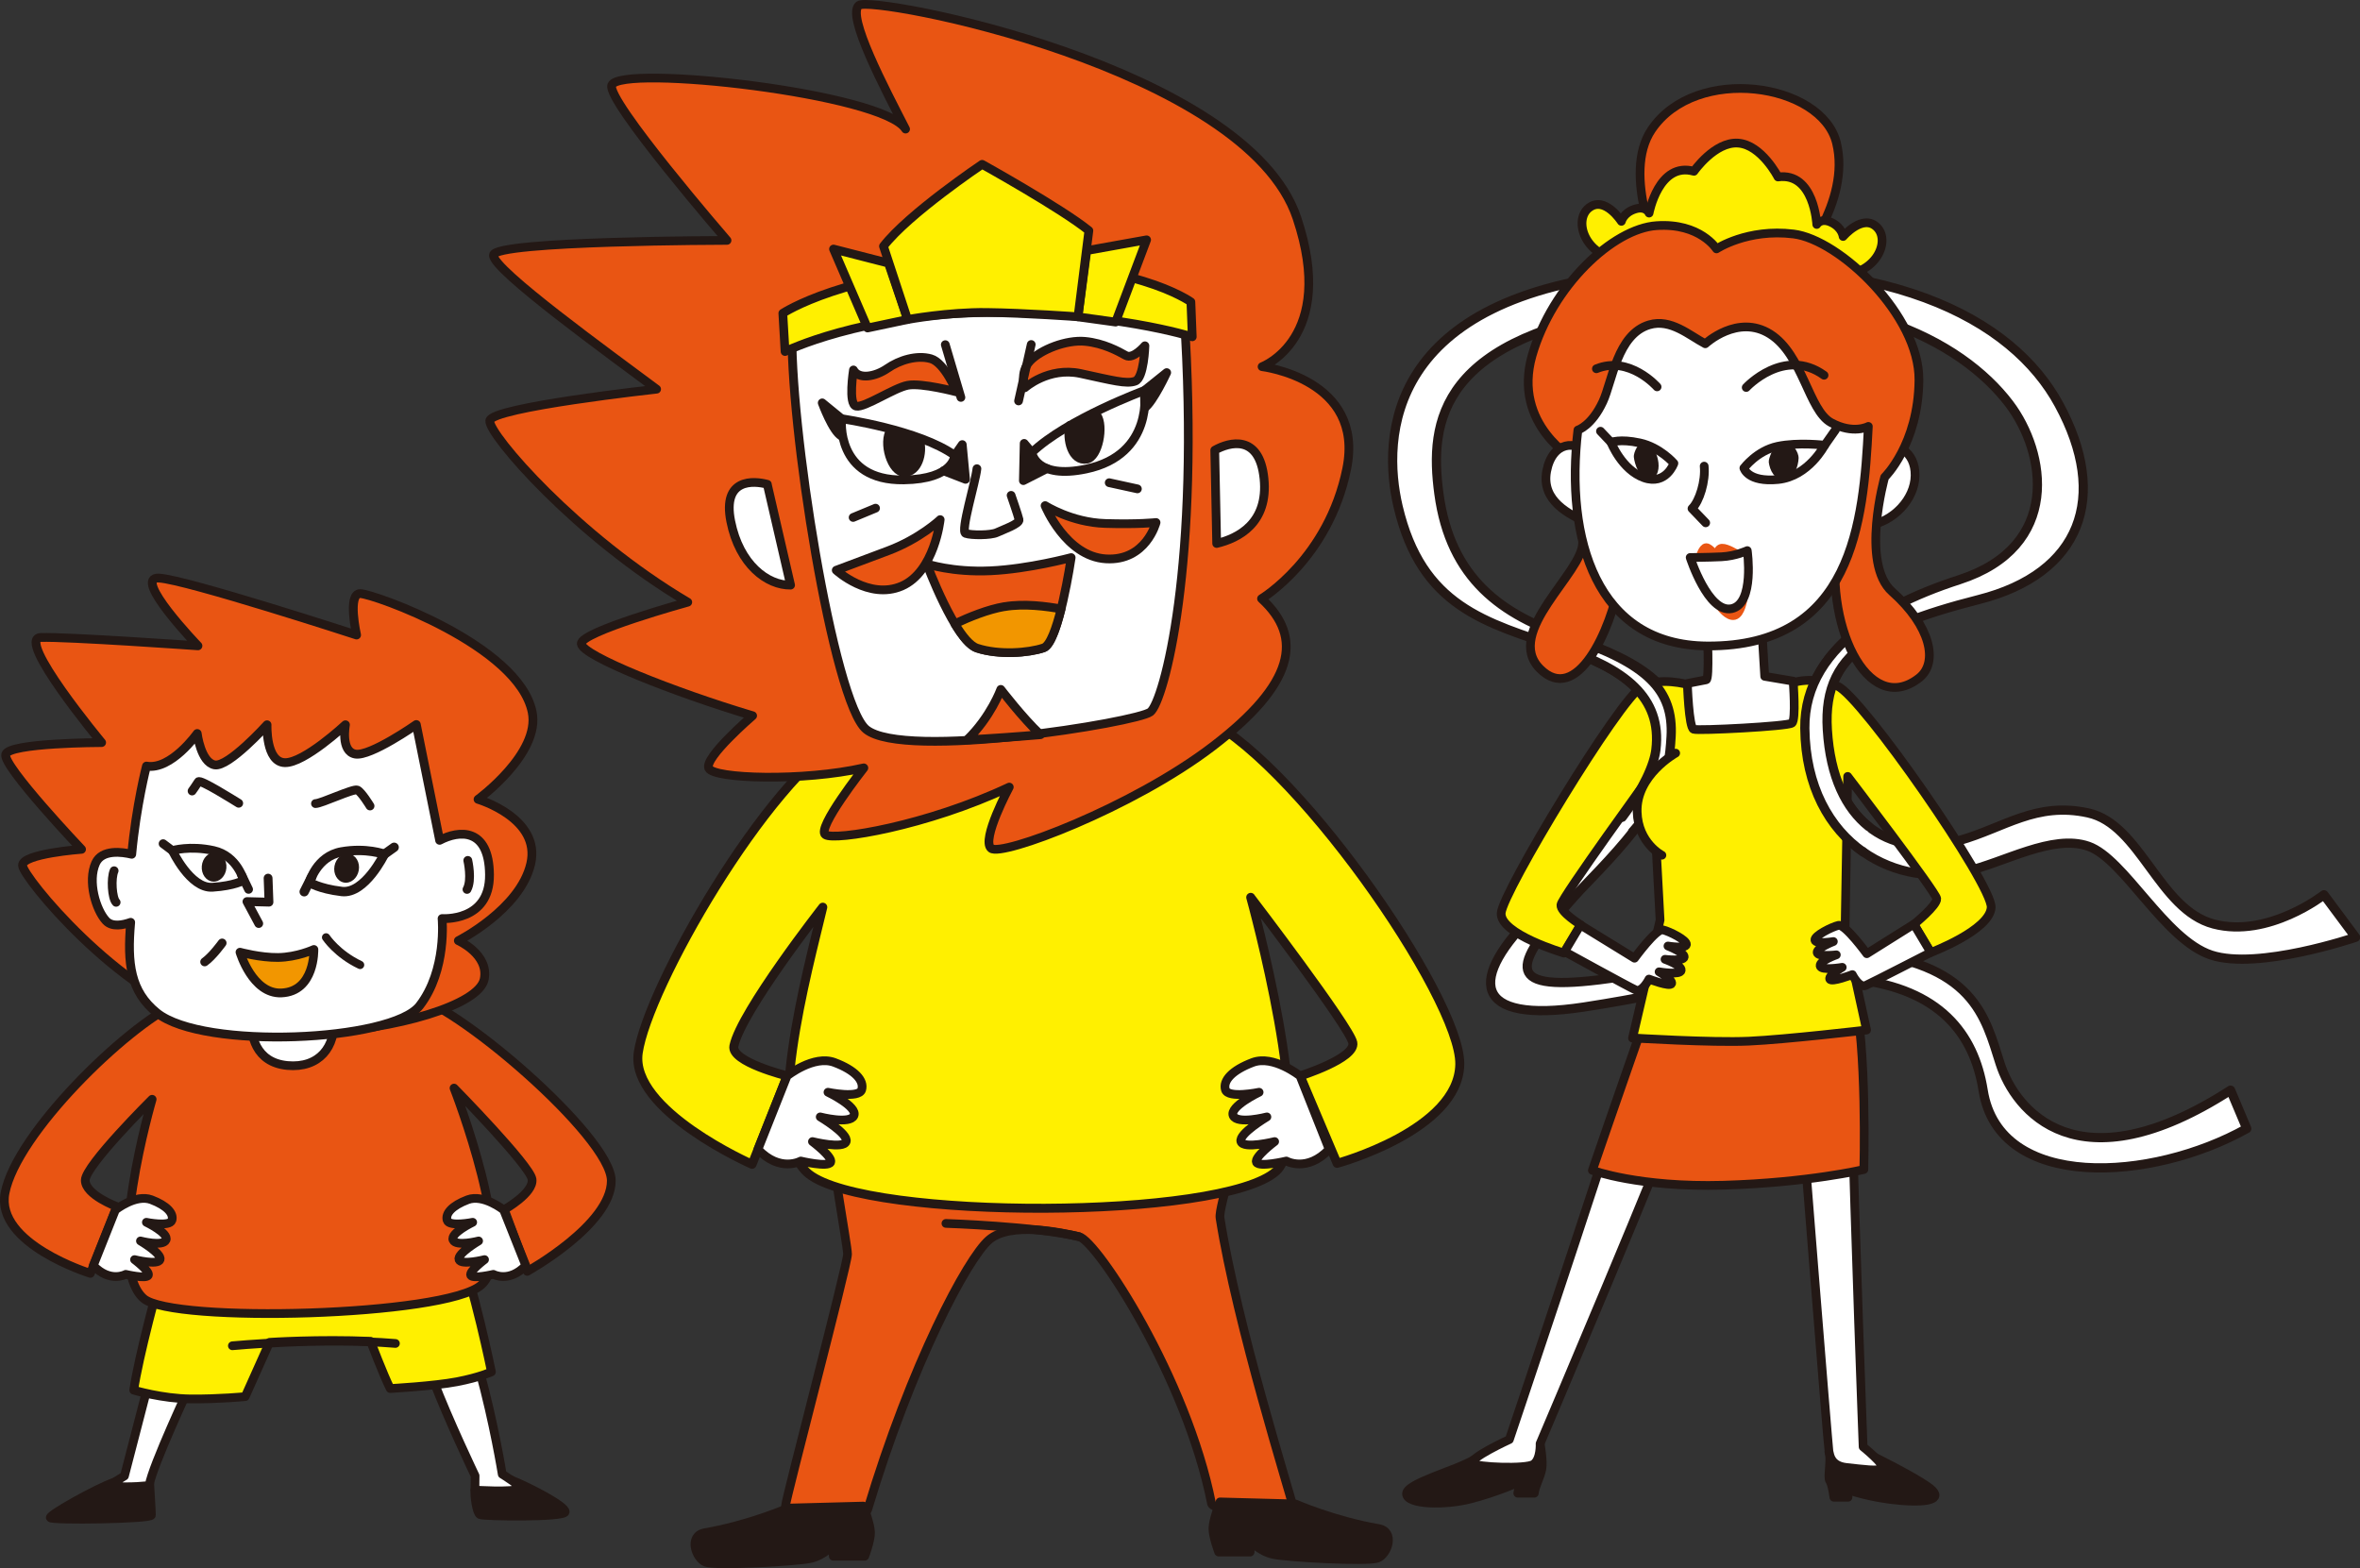
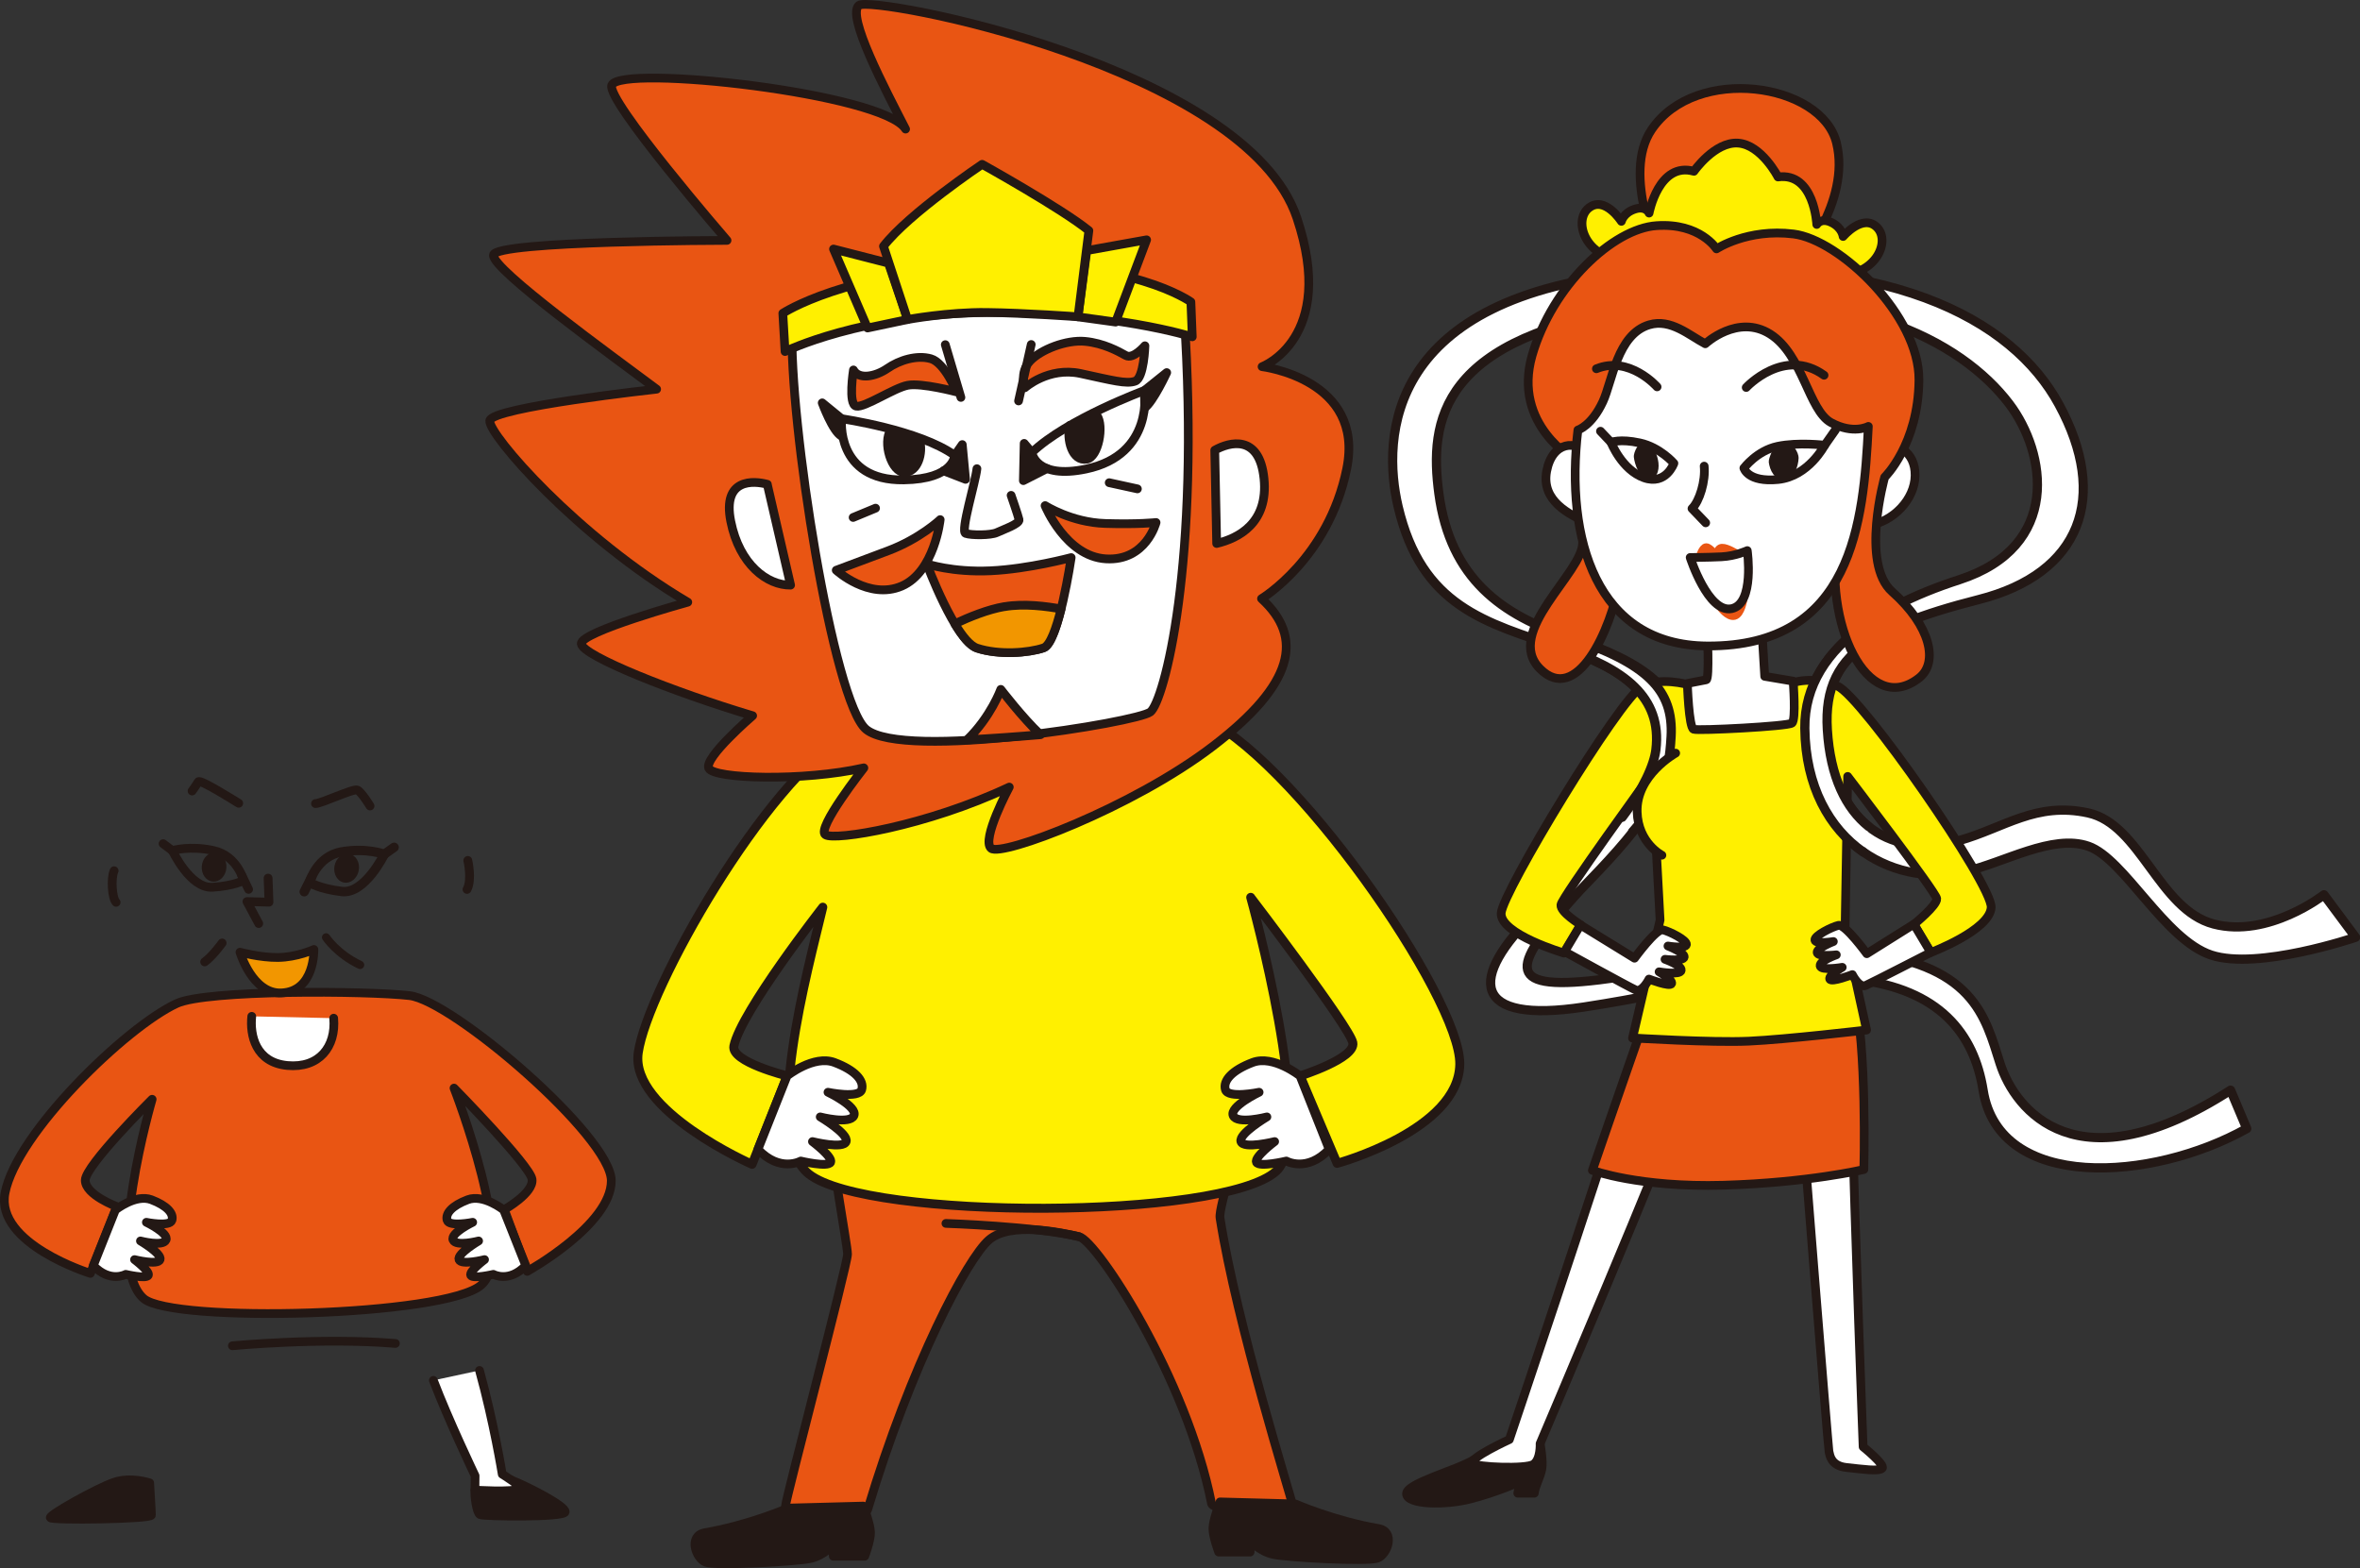
<svg xmlns="http://www.w3.org/2000/svg" id="_レイヤー_2" data-name="レイヤー 2" viewBox="0 0 294.72 195.83">
  <rect x="0" y="0" width="294.72" height="195.83" fill="#333333" stroke="none" />
  <defs>
    <style>
      .cls-1 {
        stroke-width: 1.17px;
      }

      .cls-1, .cls-2, .cls-3, .cls-4, .cls-5, .cls-6, .cls-7, .cls-8, .cls-9, .cls-10, .cls-11, .cls-12, .cls-13, .cls-14 {
        stroke-linecap: round;
        stroke-linejoin: round;
      }

      .cls-1, .cls-2, .cls-3, .cls-4, .cls-5, .cls-6, .cls-7, .cls-8, .cls-9, .cls-10, .cls-11, .cls-13, .cls-14 {
        stroke: #231815;
      }

      .cls-1, .cls-4, .cls-13, .cls-14 {
        fill: none;
      }

      .cls-2 {
        stroke-width: 1.15px;
      }

      .cls-2, .cls-6, .cls-11 {
        fill: #fff;
      }

      .cls-3 {
        stroke-width: 1.12px;
      }

      .cls-3, .cls-10 {
        fill: #fff000;
      }

      .cls-4 {
        stroke-width: 1.03px;
      }

      .cls-5, .cls-6, .cls-13 {
        stroke-width: 1.1px;
      }

      .cls-5, .cls-9, .cls-12 {
        fill: #e95513;
      }

      .cls-7, .cls-8, .cls-9, .cls-10, .cls-11, .cls-12, .cls-14 {
        stroke-width: 1.09px;
      }

      .cls-7, .cls-15 {
        fill: #231815;
      }

      .cls-8 {
        fill: #f29600;
      }

      .cls-12 {
        stroke: #e95513;
      }

      .cls-15 {
        stroke-width: 0px;
      }
    </style>
  </defs>
  <g id="_テキスト" data-name="テキスト">
    <g>
      <g>
        <g>
          <path class="cls-7" d="M18.69,185.18s.22,3.53.22,4.03-12.48.68-12.63.32,5.93-3.75,8.01-4.44,4.4.09,4.4.09Z" />
          <path class="cls-7" d="M59.31,186.07c-.08.64.2,2.86.64,3.08s10.55.37,10.63-.34c.08-.71-4.38-3.04-6.75-3.99-2.36-.95-4.52,1.25-4.52,1.25Z" />
-           <path class="cls-11" d="M23.86,172.75s-4.85,10.34-5.23,12.75c0,0-2.26.33-5.12.07l2.03-1.25s1.77-6.85,3.22-12.41" />
          <path class="cls-11" d="M54.12,172.38c1.88,4.95,5.21,11.91,5.21,11.91l-.02,1.79s4.65.32,5.61-.17c.41-.21-2.2-1.81-2.2-1.81,0,0-1.05-6.51-2.84-12.96" />
-           <path class="cls-10" d="M21.27,155.08c-1.72,5.98-3.93,14.26-4.57,18.52,0,0,3.56,1.07,7.13,1.1,3.57.03,6.79-.29,6.79-.29l3.04-6.78s6.19-.41,12.62-.13c0,0,1.63,4.28,2.45,5.9,0,0,5.48-.3,8.34-.85,2.86-.55,4.3-1.23,4.3-1.23,0,0-2.05-10.16-4.61-17.33" />
          <path class="cls-14" d="M29.02,168.06s11.08-1.06,20.36-.29" />
          <path class="cls-9" d="M19,137.28s-6.04,20.54-1.06,24.88c3.56,3.1,37.65,2.24,42.15-1.68,4.63-4.04-3.39-24.6-3.39-24.6,0,0,9.5,9.67,9.74,11.38.25,1.72-3.46,3.79-3.46,3.79l2.86,7.72s10.5-5.81,10.5-11.32-19.82-22.51-25.21-23.12-25.32-.74-29.05.98c-6.37,2.94-20.02,16.21-21.45,23.66-1.23,6.37,10.66,10.05,10.66,10.05l3.31-8.34s-3.95-1.45-3.95-3.29,8.34-10.11,8.34-10.11Z" />
        </g>
        <path class="cls-11" d="M31.44,126.92c-.25,2.34.47,5.76,4.44,6.14,3.97.37,6.1-2.34,5.79-5.91" />
        <g>
          <g>
-             <path class="cls-5" d="M39.31,129.01c10.12-.46,20.49-3.47,21.16-6.72.63-3.1-3.23-4.82-3.23-4.82,0,0,7.73-3.91,9.04-9.61,1.31-5.7-6.58-8.04-6.58-8.04,0,0,7.81-5.72,6.76-10.89-1.69-8.35-19.84-14.78-21.47-14.8-1.64-.02-.46,5.17-.46,5.17,0,0-21.24-6.92-24.68-7.11-3.45-.19,4.87,8.46,4.87,8.46,0,0-16.46-1.16-19.64-1.04-3.18.12,7.61,13.12,7.61,13.12,0,0-11.59.02-11.98,1.48-.39,1.46,9.47,11.85,9.47,11.85,0,0-7.41.54-7.37,2.01.04,1.47,12.09,16.1,23.08,19.12" />
-             <path class="cls-6" d="M54.9,104.92l-2.91-14.44s-5.73,4.01-7.61,3.69c-1.88-.32-1.24-3.66-1.24-3.66,0,0-5.15,4.8-7.57,4.73-2.41-.07-2.22-4.73-2.22-4.73,0,0-4.8,5.32-6.54,5.01-1.74-.32-2.18-3.92-2.18-3.92,0,0-3.26,4.61-6.34,4.07,0,0-1.28,4.91-1.84,11.01-1.2-.29-3.71-.64-4.5,1.09-1.05,2.3.05,5.88,1.28,7.21.76.83,2.14.54,3.09.2-.46,5.16-.02,8.64,3.27,11.3,5.77,4.67,29.36,3.59,32.81-.88,3.45-4.47,2.81-10.89,2.81-10.89,0,0,5.97.44,5.92-5.47-.05-5.91-3.82-5.58-6.23-4.3Z" />
            <path class="cls-8" d="M29.97,118.91s2.53.69,4.75.66c2.4-.03,4.48-1,4.48-1,0,0,.16,5.26-4.07,5.43-3.62.14-5.16-5.09-5.16-5.09Z" />
            <path class="cls-5" d="M27.74,117.76s-1.21,1.68-2.18,2.36" />
            <path class="cls-6" d="M58.42,107.45s.56,2.43-.1,3.62" />
            <ellipse class="cls-15" cx="26.74" cy="108.29" rx="1.82" ry="1.54" transform="translate(-83.47 125.5) rotate(-85.01)" />
            <path class="cls-13" d="M30.42,109.94s-.77-3.06-3.74-3.72c-2.98-.66-5.15,0-5.15,0,0,0,2.22,4.76,5,4.58,2.78-.18,3.89-.86,3.89-.86Z" />
            <line class="cls-13" x1="21.53" y1="106.23" x2="20.37" y2="105.36" />
            <line class="cls-13" x1="30.18" y1="109.27" x2="31.04" y2="111.06" />
            <ellipse class="cls-15" cx="43.28" cy="108.41" rx="1.82" ry="1.54" transform="translate(-71.07 131.84) rotate(-79.81)" />
            <path class="cls-1" d="M38.66,110.19s.87-3.25,3.98-3.8c3.11-.55,5.35.29,5.35.29,0,0-2.42,5-5.31,4.65-2.89-.35-4.03-1.14-4.03-1.14Z" />
            <line class="cls-1" x1="48" y1="106.68" x2="49.22" y2="105.81" />
            <line class="cls-1" x1="38.93" y1="109.49" x2="37.99" y2="111.36" />
            <polyline class="cls-13" points="33.48 109.66 33.59 112.66 30.84 112.59 32.31 115.33" />
          </g>
          <path class="cls-13" d="M39.4,100.35c.72,0,4.71-1.9,5.22-1.69s1.59,1.99,1.59,1.99" />
          <path class="cls-13" d="M29.81,100.31c-.58-.35-4.83-3.04-5.04-2.68s-.78,1.15-.78,1.15" />
          <path class="cls-6" d="M14.25,108.74c-.42.94-.26,3.44.25,3.94" />
          <path class="cls-4" d="M40.72,117.06s1.36,2.07,4.25,3.44" />
        </g>
        <path class="cls-11" d="M14.42,151.09s2.52-2.01,4.48-1.27c1.96.74,2.82,1.72,2.57,2.57s-3.19.25-3.19.25c0,0,2.82,1.35,2.45,2.21s-3.19.12-3.19.12c0,0,2.7,1.59,2.45,2.33s-3.19,0-3.19,0c0,0,1.96,1.47,1.72,1.96s-2.82-.12-2.82-.12c0,0-1.96,1.1-4.05-1.1l2.76-6.94Z" />
        <path class="cls-11" d="M62.89,151.09s-2.52-2.01-4.48-1.27c-1.96.74-2.82,1.72-2.57,2.57s3.19.25,3.19.25c0,0-2.82,1.35-2.45,2.21s3.19.12,3.19.12c0,0-2.7,1.59-2.45,2.33s3.19,0,3.19,0c0,0-1.96,1.47-1.72,1.96s2.82-.12,2.82-.12c0,0,1.96,1.1,4.05-1.1l-2.76-6.94Z" />
      </g>
      <g>
        <g>
          <path class="cls-9" d="M103.64,139.04c0,5.43,2.2,16.3,2.2,17.59s-7.74,30.63-7.74,31.41,9.82,1.95,10.24.52c5.47-18.25,12.47-31.38,15.15-33.71,2.68-2.33,9.08-.92,11.28-.41s13.43,17.63,16.53,33.33c.21,1.04,10.39,1.55,10.14.26s-6.99-22.62-9.08-35.93c-.24-1.55,3-9.44,2.27-17.72" />
          <path class="cls-9" d="M118.13,152.78s11.28.37,16.64,1.66" />
          <path class="cls-7" d="M107.82,188.08s.89,2.28.89,3.32-.72,2.94-.72,2.94h-3.93v-1.42s-1.16,1.33-2.86,1.71c-1.7.38-11.8.95-13.06.47s-2.24-3.33-.09-3.7c5.54-.95,10.37-3.07,10.37-3.07l9.39-.25Z" />
          <path class="cls-7" d="M152.36,187.56s-.89,2.28-.89,3.32c0,1.04.72,2.94.72,2.94h3.93s0-1.42,0-1.42c0,0,1.16,1.33,2.86,1.71,1.7.38,11.8.95,13.06.47s2.24-3.33.09-3.7c-5.54-.95-10.37-3.07-10.37-3.07l-9.39-.25Z" />
          <path class="cls-3" d="M156.19,112.06s8.21,29.63,3.19,34.2c-6.7,6.09-50.99,6.13-58.35.37-5.98-4.68-.08-25.71,1.72-33.34,0,0-10.2,13.03-11.1,17.33-.42,1.99,6.65,3.74,6.65,3.74l-4.38,11.04s-15.24-6.7-14.22-13.92c1.16-8.12,15.93-33.97,26.07-39.76,10.15-5.79,32.11-7.26,43.8-2.46,11.69,4.8,32.86,35.39,32.73,43.64-.13,8.25-15.32,12.38-15.32,12.38l-4.62-10.92s6.97-2.19,6.58-4.15c-.39-1.97-12.75-18.14-12.75-18.14Z" />
        </g>
        <g>
          <path class="cls-9" d="M107.88,95.9s-5.94,7.54-4.81,8.34c1.13.79,12.66-1.09,22.97-5.95,0,0-3.53,6.58-2.27,7.65,1.26,1.08,17.59-5.02,27.71-12.76,10.13-7.74,11.37-13.54,6.06-18.42,0,0,8.36-5,10.64-16.22s-10.57-12.75-10.57-12.75c0,0,9.38-3.52,4.35-18.57C155.64,8.31,108.84-.62,107.26.67c-1.57,1.29,3.25,10.41,5.83,15.45-2.72-4.47-35.59-8.12-36.69-5.49-.77,1.85,14.39,19.39,14.39,19.39,0,0-29,.04-29.17,1.83-.18,1.78,14.77,12.55,20.38,16.75,0,0-20.66,2.26-20.84,3.94-.18,1.69,10.91,14.51,24.73,22.66,0,0-13.45,3.71-13.3,5.2.15,1.49,11.54,6.04,21.4,8.98,0,0-6.08,5.22-5.48,6.56.59,1.33,11.83,1.66,19.36-.05Z" />
          <path class="cls-11" d="M98.92,40.6c-.43,12.13,5.17,47.16,9.25,50.49,4.75,3.87,33.82-.88,35.49-2.18s6.3-18.28,4.2-49.9c0,0-10.82-3.32-24.77-2.9s-24.18,4.49-24.18,4.49Z" />
          <path class="cls-14" d="M119.23,56.87c-4.43-3.19-14.14-4.58-14.14-4.58,0,0-.78,7.76,7.77,7.64,6.3-.09,6.36-3.06,6.36-3.06Z" />
          <path class="cls-7" d="M114.84,54.95c.47,1.66-.23,3.99-1.85,4.04-1.67.06-2.81-3.79-1.74-5.3" />
          <path class="cls-7" d="M105.09,52.28l-2.41-1.97s1.31,3.58,2.41,4.15v-2.18Z" />
          <path class="cls-7" d="M119.23,56.87l.94-1.35.41,4.34-2.74-1.06s1.29.34,1.38-1.93Z" />
          <path class="cls-14" d="M128.86,56.51c4.38-4.17,14.06-7.74,14.06-7.74,0,0,1.26,8.01-7.29,9.8-6.3,1.32-6.77-2.06-6.77-2.06Z" />
          <path class="cls-7" d="M133.6,53.12c-.43,1.72.26,4.56,2.13,4.22,1.44-.26,2.17-4.16,1.26-5.45" />
          <path class="cls-7" d="M142.95,50.94c1.09-.81,2.75-4.41,2.75-4.41l-2.78,2.23.03,2.18Z" />
          <path class="cls-7" d="M128.86,56.51l-.96-1.14-.1,4.65,2.96-1.51s-1.83.07-1.9-2.01Z" />
          <path class="cls-9" d="M117.41,64.89s-.69,6.52-4.8,8.3c-4.11,1.77-8.18-1.98-8.18-1.98,0,0,2.53-.94,6.48-2.43,3.95-1.48,6.5-3.88,6.5-3.88Z" />
          <path class="cls-9" d="M130.51,63.15s2.58,6.34,7.6,6.64c5.02.3,6.26-4.54,6.26-4.54,0,0-2.18.25-6.36.12-4.18-.12-7.49-2.23-7.49-2.23Z" />
          <path class="cls-9" d="M115.75,70.42s3.17,1.08,7.94.86c4.78-.22,10.08-1.65,10.08-1.65,0,0-1.55,10.63-3.45,11.27s-5.59.92-8.3.03c-2.71-.89-6.28-10.51-6.28-10.51Z" />
          <path class="cls-8" d="M125.44,75.75c-2.07.35-4.44,1.32-6.2,2.15.91,1.52,1.89,2.75,2.78,3.04,2.71.89,6.4.61,8.3-.03.83-.28,1.6-2.48,2.19-4.86-1.77-.33-4.64-.71-7.07-.29Z" />
          <line class="cls-9" x1="138.52" y1="60.28" x2="142.04" y2="61.05" />
          <line class="cls-9" x1="109.34" y1="63.46" x2="106.54" y2="64.62" />
          <path class="cls-11" d="M151.7,56.22l.24,11.65c2.67-.64,6.48-2.52,5.91-8.11-.57-5.59-4.35-4.56-6.15-3.54Z" />
          <path class="cls-11" d="M95.82,60.48l2.91,12.59c-2.89.04-6.39-2.55-7.47-7.96-1.08-5.41,2.86-5.09,4.57-4.63Z" />
          <path class="cls-10" d="M98.04,43.9s9.53-4.7,25.13-4.87c15.6-.17,25.72,3.03,25.72,3.03l-.17-4.36s-7.48-5.41-25.34-4.58c-17.86.83-25.62,6-25.62,6l.28,4.78Z" />
          <polygon class="cls-10" points="104.09 31.1 108.34 40.96 113.34 39.9 110.95 32.86 104.09 31.1" />
          <polygon class="cls-10" points="134.62 39.57 135.72 31.29 143.19 29.95 139.32 40.22 134.62 39.57" />
          <path class="cls-10" d="M113.34,39.9s5.07-.94,9.88-.88,11.4.54,11.4.54l1.36-10.76c-3.46-2.8-13.33-8.28-13.33-8.28,0,0-9.19,6.17-12.32,10.23l3.01,9.14Z" />
          <path class="cls-9" d="M120.77,92.39c2.98-.16,6.14-.38,9.17-.64-2.21-2.07-4.96-5.66-4.96-5.66,0,0-1.24,3.43-4.21,6.3Z" />
          <path class="cls-9" d="M127.99,48.42s2.93-2.63,6.93-1.78c3.99.86,5.73,1.35,6.84.96,1.11-.39,1.22-4.42,1.22-4.42,0,0-1.46,1.73-2.39,1.21s-2.77-1.54-5.09-1.76-5.51,1.01-6.87,2.45c-1.35,1.44-.64,3.34-.64,3.34Z" />
          <line class="cls-11" x1="128.78" y1="43.02" x2="127.2" y2="50.07" />
          <path class="cls-9" d="M119.46,48.94s-1.48-3.65-3.21-4.14-3.9.15-5.43,1.21c-1.53,1.05-3.59,1.41-4.24.19,0,0-.69,4.3.34,4.52,1.03.23,4.72-2.29,6.45-2.61s6.08.83,6.08.83Z" />
          <line class="cls-11" x1="118.05" y1="43.04" x2="120" y2="49.63" />
          <path class="cls-11" d="M122,58.53c-.17,1.66-2.09,7.83-1.41,8.08s3.14.25,3.89-.1,2.89-1.1,2.78-1.61-.99-3.04-.99-3.04" />
        </g>
        <path class="cls-11" d="M98.29,134.36s3.33-2.66,5.92-1.68c2.59.97,3.73,2.27,3.4,3.4-.32,1.13-4.21.32-4.21.32,0,0,3.73,1.78,3.24,2.92-.49,1.13-4.21.16-4.21.16,0,0,3.56,2.11,3.24,3.08s-4.21,0-4.21,0c0,0,2.59,1.94,2.27,2.59s-3.73-.16-3.73-.16c0,0-2.59,1.46-5.35-1.46l3.64-9.17Z" />
        <path class="cls-11" d="M162.35,134.36s-3.33-2.66-5.92-1.68-3.73,2.27-3.4,3.4,4.21.32,4.21.32c0,0-3.73,1.78-3.24,2.92.49,1.13,4.21.16,4.21.16,0,0-3.56,2.11-3.24,3.08s4.21,0,4.21,0c0,0-2.59,1.94-2.27,2.59s3.73-.16,3.73-.16c0,0,2.59,1.46,5.35-1.46l-3.64-9.17Z" />
      </g>
      <g>
        <g>
          <path class="cls-2" d="M280.56,140.95c-11.79,6.61-30.89,7.88-32.9-4.78-1.14-7.15-5.51-12.62-15.82-13.85-12.68-1.52-20.09,1.31-34.06,3.44-13.98,2.13-14.58-3.51-5.94-11.89,4.95-4.8,14.48-16.21,14.97-20.23.8-6.62-3.99-10.12-11.75-12.7-9.62-3.2-17.52-5.2-20.46-17.67-2.04-8.67-1.46-26.31,29.9-29.22,31.36-2.91,46.84,5.83,52.62,16.45,6.29,11.56,2.77,21.12-10,24.37-14.39,3.66-19.44,7.51-18.91,16.25.76,12.48,8.64,16.05,16.45,13.85,5.64-1.59,9.58-4.88,16.12-3.45s8.83,12.07,15.66,13.87c6.83,1.8,13.78-3.65,13.78-3.65l3.95,5.31s-12.19,4.15-18.03,2.22c-5.84-1.93-10.84-12.02-15.34-13.59-4.5-1.57-10.57,2.08-15.39,3.16-9.48,2.11-19.86-4.23-20.01-17.89-.1-8.86,7.83-14.85,19.27-18.55,12.81-4.15,10.88-15.87,6.24-21.98-5.9-7.76-19.96-15.66-45.59-12.05s-26.84,14.26-25.63,23.27c1.43,10.66,7.91,15.18,16.23,17.93,9.86,3.27,13.94,6.67,13.63,12.45-.44,8.02-9.88,16.51-12.93,19.93-7.37,8.27-9.39,11.94,3.1,10.41,12.49-1.53,19.48-4.7,31.76-3.57,15.08,1.39,16.43,8.21,18.3,14.04,1.87,5.83,9.63,15.64,28.78,3.31l2.02,4.8Z" />
          <g>
            <path class="cls-7" d="M192.33,180.28s.41,2.16.21,3.2-.83,2.06-.93,2.99h-2.07l.31-1.44s-3.01,1.34-6.22,2.16-7.88.72-7.98-.62c-.1-1.34,6.43-3,8.49-4.33" />
-             <path class="cls-7" d="M228.4,181.31c.33.96-.21,3.2.1,3.61s.52,2.06.52,2.06h1.76v-.93s2.8,1.03,6.63,1.34,5.39-.31,3.32-1.75c-2.07-1.44-6.66-3.69-6.66-3.69" />
            <path class="cls-11" d="M210.26,136.78c-1.76,5.46-17.93,43.5-17.93,43.5,0,0,.1,1.96-.83,2.58s-7.1.36-7.57-.1c-.62-.62,4.56-2.99,4.56-2.99,0,0,10.41-30.91,14.51-44.01" />
            <path class="cls-11" d="M224.78,136.57s3.52,44.32,3.63,44.73.21,1.75,2.18,1.96c1.97.21,4.04.52,4.46.1s-2.38-2.68-2.38-2.68c0,0-1.02-26.73-1.45-44.32" />
            <path class="cls-9" d="M206.12,125.23s-5.29,15.15-7.26,20.92c0,0,5.81,2.16,16.38,1.86,10.57-.31,17.52-1.96,17.52-1.96,0,0,.41-15.36-1.24-22.06" />
            <path class="cls-10" d="M203.89,129.62s9.85.61,14.5.4c4.65-.21,14.71-1.39,14.71-1.39l-2.69-12.27.33-19.4s11.03,14.43,11.12,15.26-2.85,3.21-2.85,3.21l2.1,3.52s7.36-2.77,7.55-5.62c.18-2.85-16.15-26.35-19.18-27.64-3.62-1.53-6.25-.19-6.25-.19h-12.41s-3.59-1.03-5.81.26c-2.85,1.65-17.36,25.63-17.54,28.26s7.85,5,7.85,5l2.1-3.52s-2.59-1.58-2.49-2.5,11.39-16.47,11.39-16.47l.99,18.37-3.44,14.74Z" />
          </g>
        </g>
        <path class="cls-11" d="M213.2,78.6s.3,6.21-.12,6.29l-2.36.46s.18,5.51.78,5.72,11.74-.36,12.28-.77.15-5.24.15-5.24l-3.55-.6-.39-6.43" />
        <path class="cls-11" d="M195.38,118.83s8.04,4.42,8.87,4.79,1.68-1.35,1.68-1.35c0,0,2.64,1.02,2.82.56s-1.56-1.47-1.56-1.47c0,0,2.67.46,2.76-.18.09-.64-2.02-1.38-2.02-1.38,0,0,2.3.28,2.39-.28s-2.02-1.38-2.02-1.38c0,0,2.21.37,2.3-.18s-2.11-1.65-2.94-1.84-3.54,3.54-3.54,3.54l-6.75-4.15-1.98,3.32Z" />
        <path class="cls-11" d="M241.12,118.94s-7.29,3.75-8.12,4.12-1.68-1.35-1.68-1.35c0,0-2.64,1.02-2.82.56s1.56-1.47,1.56-1.47c0,0-2.67.46-2.76-.18s2.02-1.38,2.02-1.38c0,0-2.3.28-2.39-.28s2.02-1.38,2.02-1.38c0,0-2.21.37-2.3-.18s2.11-1.65,2.94-1.84,3.54,3.54,3.54,3.54l5.88-3.69,2.1,3.52Z" />
        <path class="cls-2" d="M203.89,103.85c3.5-4,4.53-6.94,4.8-11.87.32-5.78-2.93-9.13-12.79-12.41l-.86,1.36c7.75,2.58,12.55,6.08,11.75,12.7-.22,1.83-1.52,4.85-4.21,8.43" />
        <path class="cls-10" d="M209.26,94.05s-4.96,2.75-4.81,7.35c.12,3.88,3.09,5.4,3.09,5.4" />
        <path class="cls-2" d="M232.67,106.39c-4.21-2.95-7.2-8.15-7.28-15.44-.06-5.32,2.78-9.61,7.54-12.99l.87,1.86c-4.3,2.71-5.91,6.16-5.6,11.29.36,5.94,2.34,9.86,5.15,12.1" />
        <g>
          <path class="cls-9" d="M207.37,32.18s-4.91-10.37-1.12-15.99c5.54-8.2,21.24-5.81,23.09,1.64,1.84,7.45-4.92,15.16-4.92,15.16" />
          <path class="cls-10" d="M215.28,32.63c5.12.35,8.34,1.39,13.59,1.74,5.25.36,7.31-4.15,5.55-5.96s-4.25,1.12-4.25,1.12c0,0-.1-1.08-1.44-1.74s-1.85.24-1.85.24c0,0-.31-6.55-4.84-5.93,0,0-2.06-4.03-4.99-4.23-2.92-.2-5.51,3.52-5.51,3.52-4.4-1.23-5.6,5.22-5.6,5.22,0,0-.39-.96-1.8-.49-1.41.47-1.66,1.52-1.66,1.52,0,0-2.07-3.24-4.06-1.68s-.55,6.3,4.69,6.66c5.25.36,7.03-.34,12.16,0Z" />
          <path class="cls-11" d="M234.75,55.75c2.05-.63,4.45.63,4.41,3.63-.04,3-2.75,5.79-5.84,6.25" />
          <path class="cls-9" d="M196.7,57.45s-7.86-4.35-5.37-13.06c2.5-8.7,10.1-15.85,15.55-16.21,5.44-.37,7.48,2.9,7.48,2.9,0,0,3.86-2.57,9.62-1.86,5.76.71,15.73,10.19,15.66,18.24-.07,8.05-4.28,12.13-4.28,12.13,0,0-3.04,10.79.94,14.31,4.82,4.27,5.8,8.86,3.35,10.77-6.44,5.02-12.09-6.89-10.11-17.89" />
          <path class="cls-9" d="M197.64,67.73c.11,3.73-9.89,11.2-5.33,15.78,4.56,4.58,8.81-4.6,10.03-11.2" />
          <path class="cls-11" d="M198.3,56.81c-1.38-1.91-4.44-1.72-5.15,2.02-.71,3.74,2.85,5.44,5.19,6.49" />
          <path class="cls-11" d="M233.32,53.25c-.59,11.89-1.95,27.51-20.09,27.42-13.9-.07-17.79-13.39-16.18-26.97,0,0,1.71-.51,3.12-3.54,1.17-2.5,1.78-8.41,5.79-9.6,2.69-.8,5.01,1.33,7,2.37,0,0,4.04-3.77,8.1-1.21,4.07,2.56,4.8,9.53,7.6,11.05,2.79,1.52,4.66.48,4.66.48Z" />
          <path class="cls-14" d="M212.82,58.21c.19,1.85-.58,4.39-1.52,5.3l1.71,1.78" />
          <path class="cls-14" d="M218.07,48.39s4.73-5.12,9.72-1.53" />
          <path class="cls-14" d="M206.94,48.31s-3.45-3.94-7.58-2.26" />
          <path class="cls-14" d="M217.78,58.46s1.61-2.17,4.2-2.72,5.89-.14,5.89-.14c0,0-2.02,3.9-5.82,4.28-3.8.38-4.27-1.43-4.27-1.43Z" />
          <path class="cls-14" d="M209.04,57.86s-1.72-2-4.25-2.55c-2.53-.55-3.6-.06-3.6-.06,0,0,1.35,3.43,4.11,4.41s3.74-1.8,3.74-1.8Z" />
          <line class="cls-14" x1="199.87" y1="53.85" x2="201.19" y2="55.24" />
          <line class="cls-14" x1="229.21" y1="53.69" x2="227.87" y2="55.6" />
          <path class="cls-15" d="M220.88,57.7c.14,1.03.7,2.25,1.97,2.18s1.73-1.78,1.76-2.64-.84-1.73-.84-1.73l-2.2.27s-.75,1.43-.68,1.92Z" />
          <path class="cls-15" d="M204.79,55.31s-.83,1.04-.75,1.8.68,2.77,1.89,2.7c1.22-.06,1.32-1.48,1.12-2.39s-.54-1.48-.54-1.48l-1.73-.63Z" />
          <path class="cls-12" d="M212.29,69.61s.35-1.22.79-1.22,1.31,1.17,1.31,1.17c0,0,.05-1.06.65-1.1s1.87.76,1.87.76c0,0-2.44.59-4.63.4Z" />
          <path class="cls-12" d="M214.89,75.77s.63.56,1.35.24,1.43-1.18,1.43-1.18c0,0-.29,1.84-1.08,2.03s-1.71-1.09-1.71-1.09Z" />
          <path class="cls-11" d="M211.07,69.62s2.13,0,3.92-.09c1.79-.09,3.21-.77,3.21-.77,0,0,.96,6.65-1.96,7.25s-5.17-6.39-5.17-6.39Z" />
        </g>
      </g>
    </g>
  </g>
</svg>